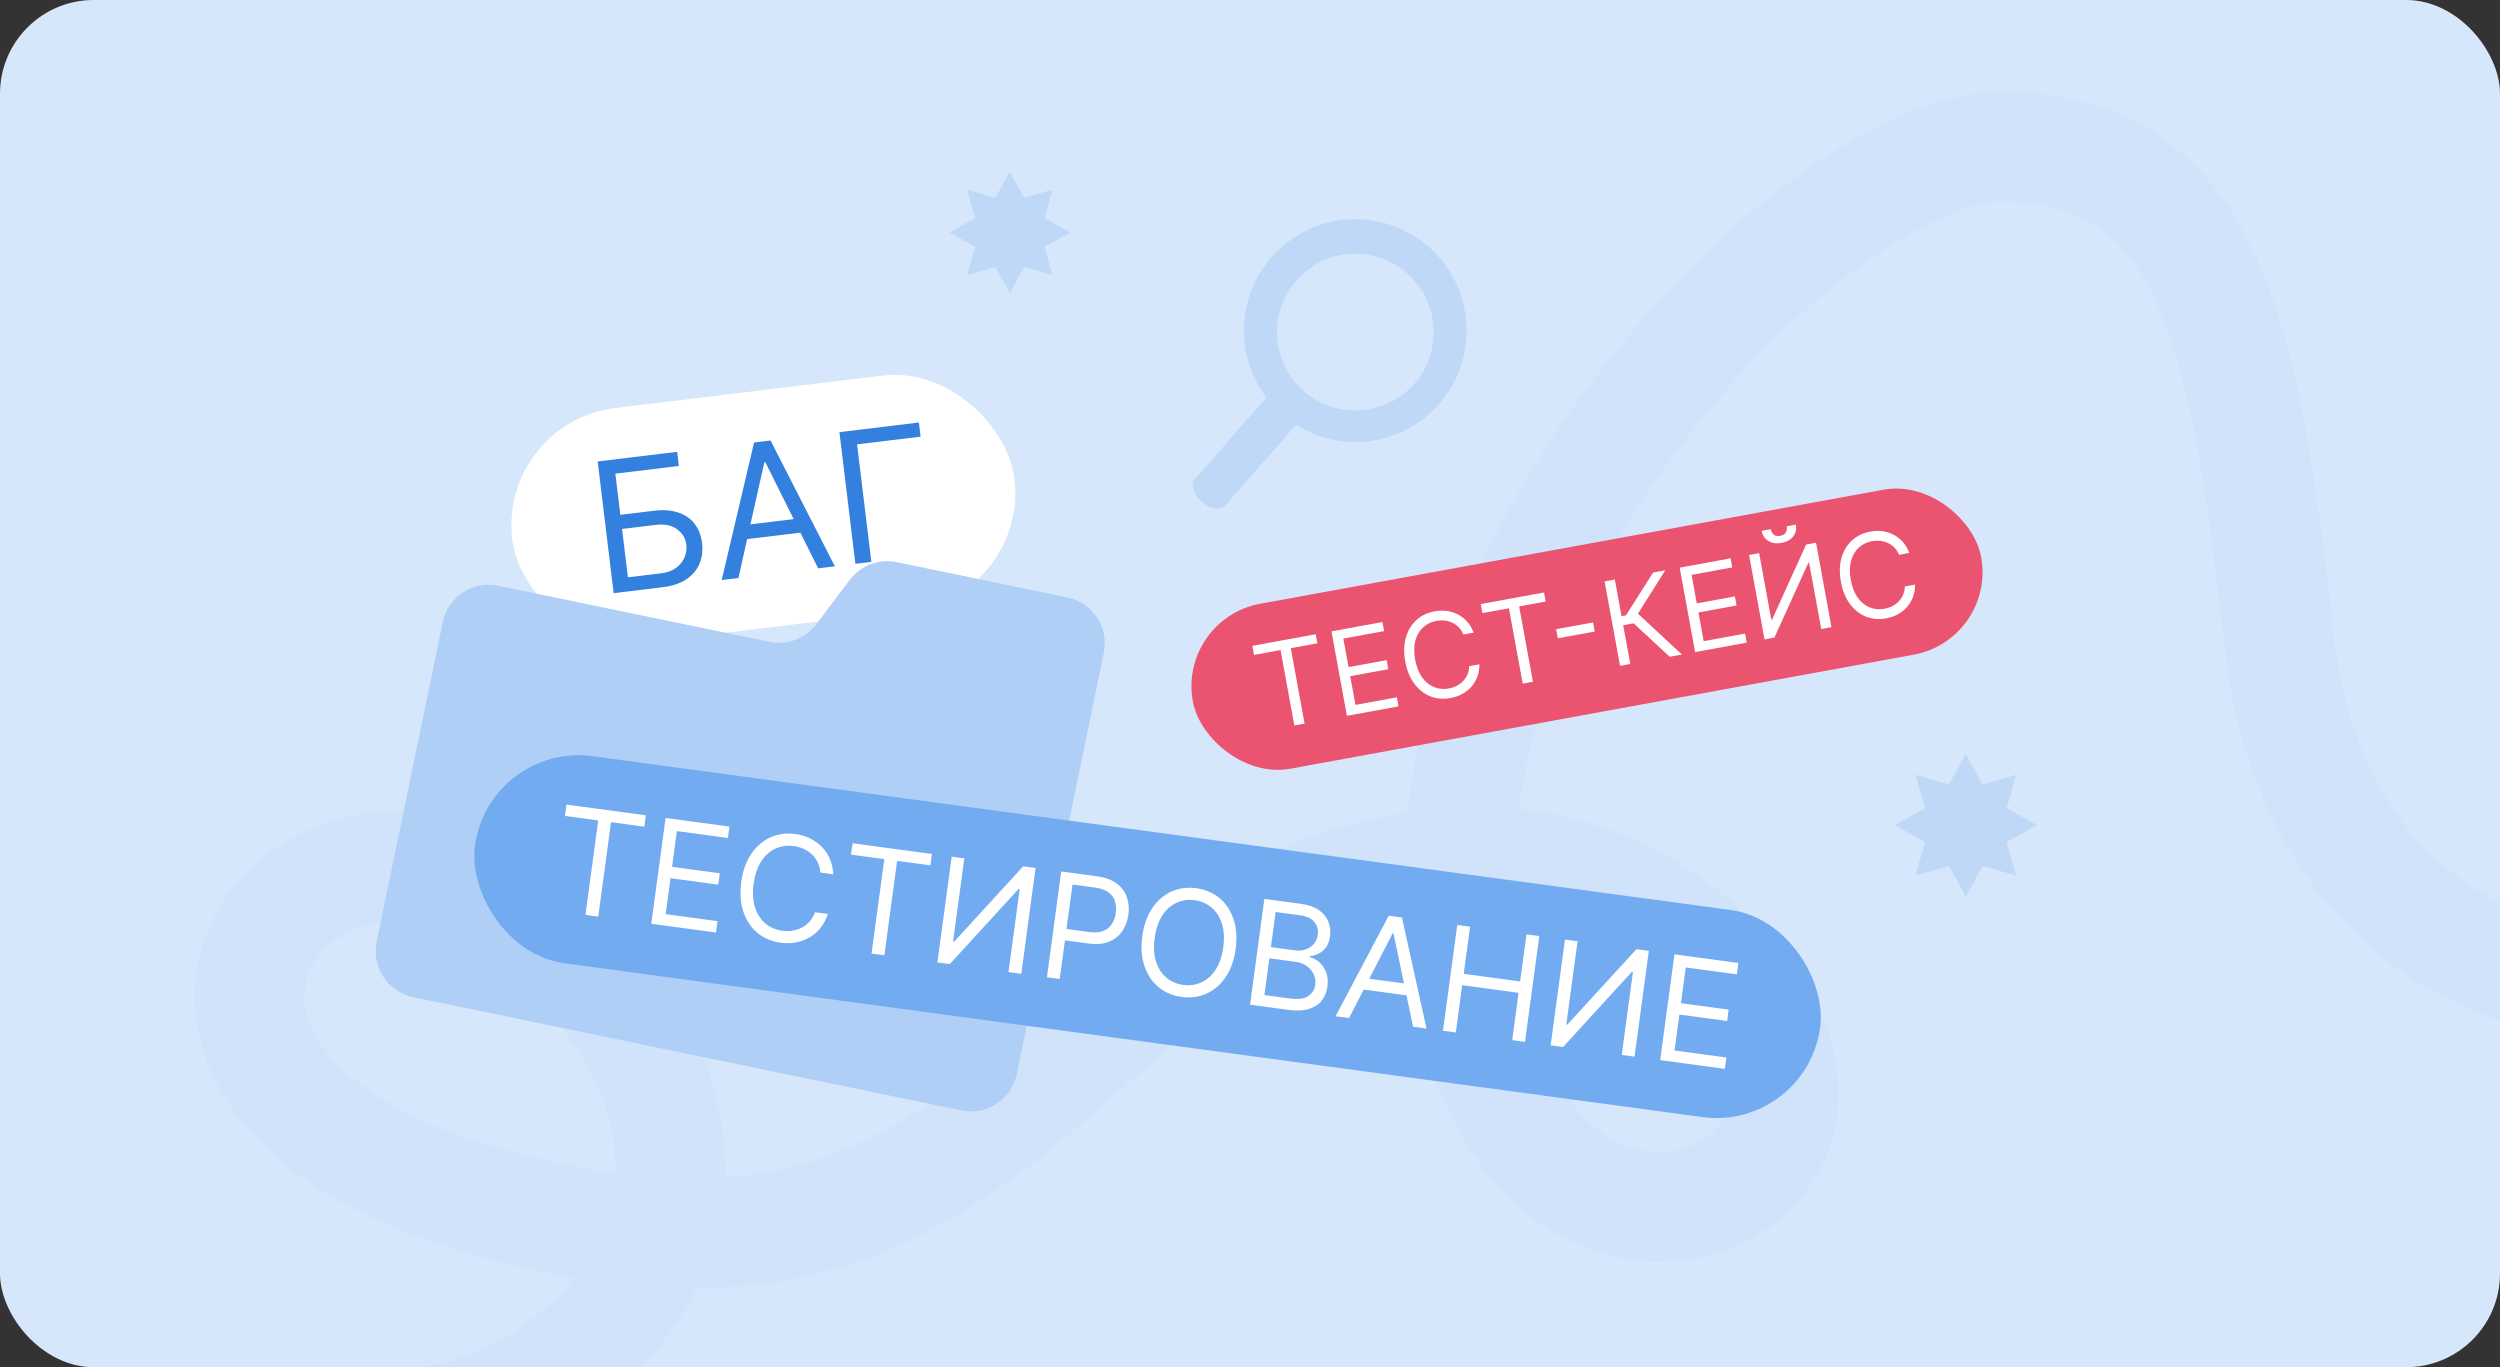
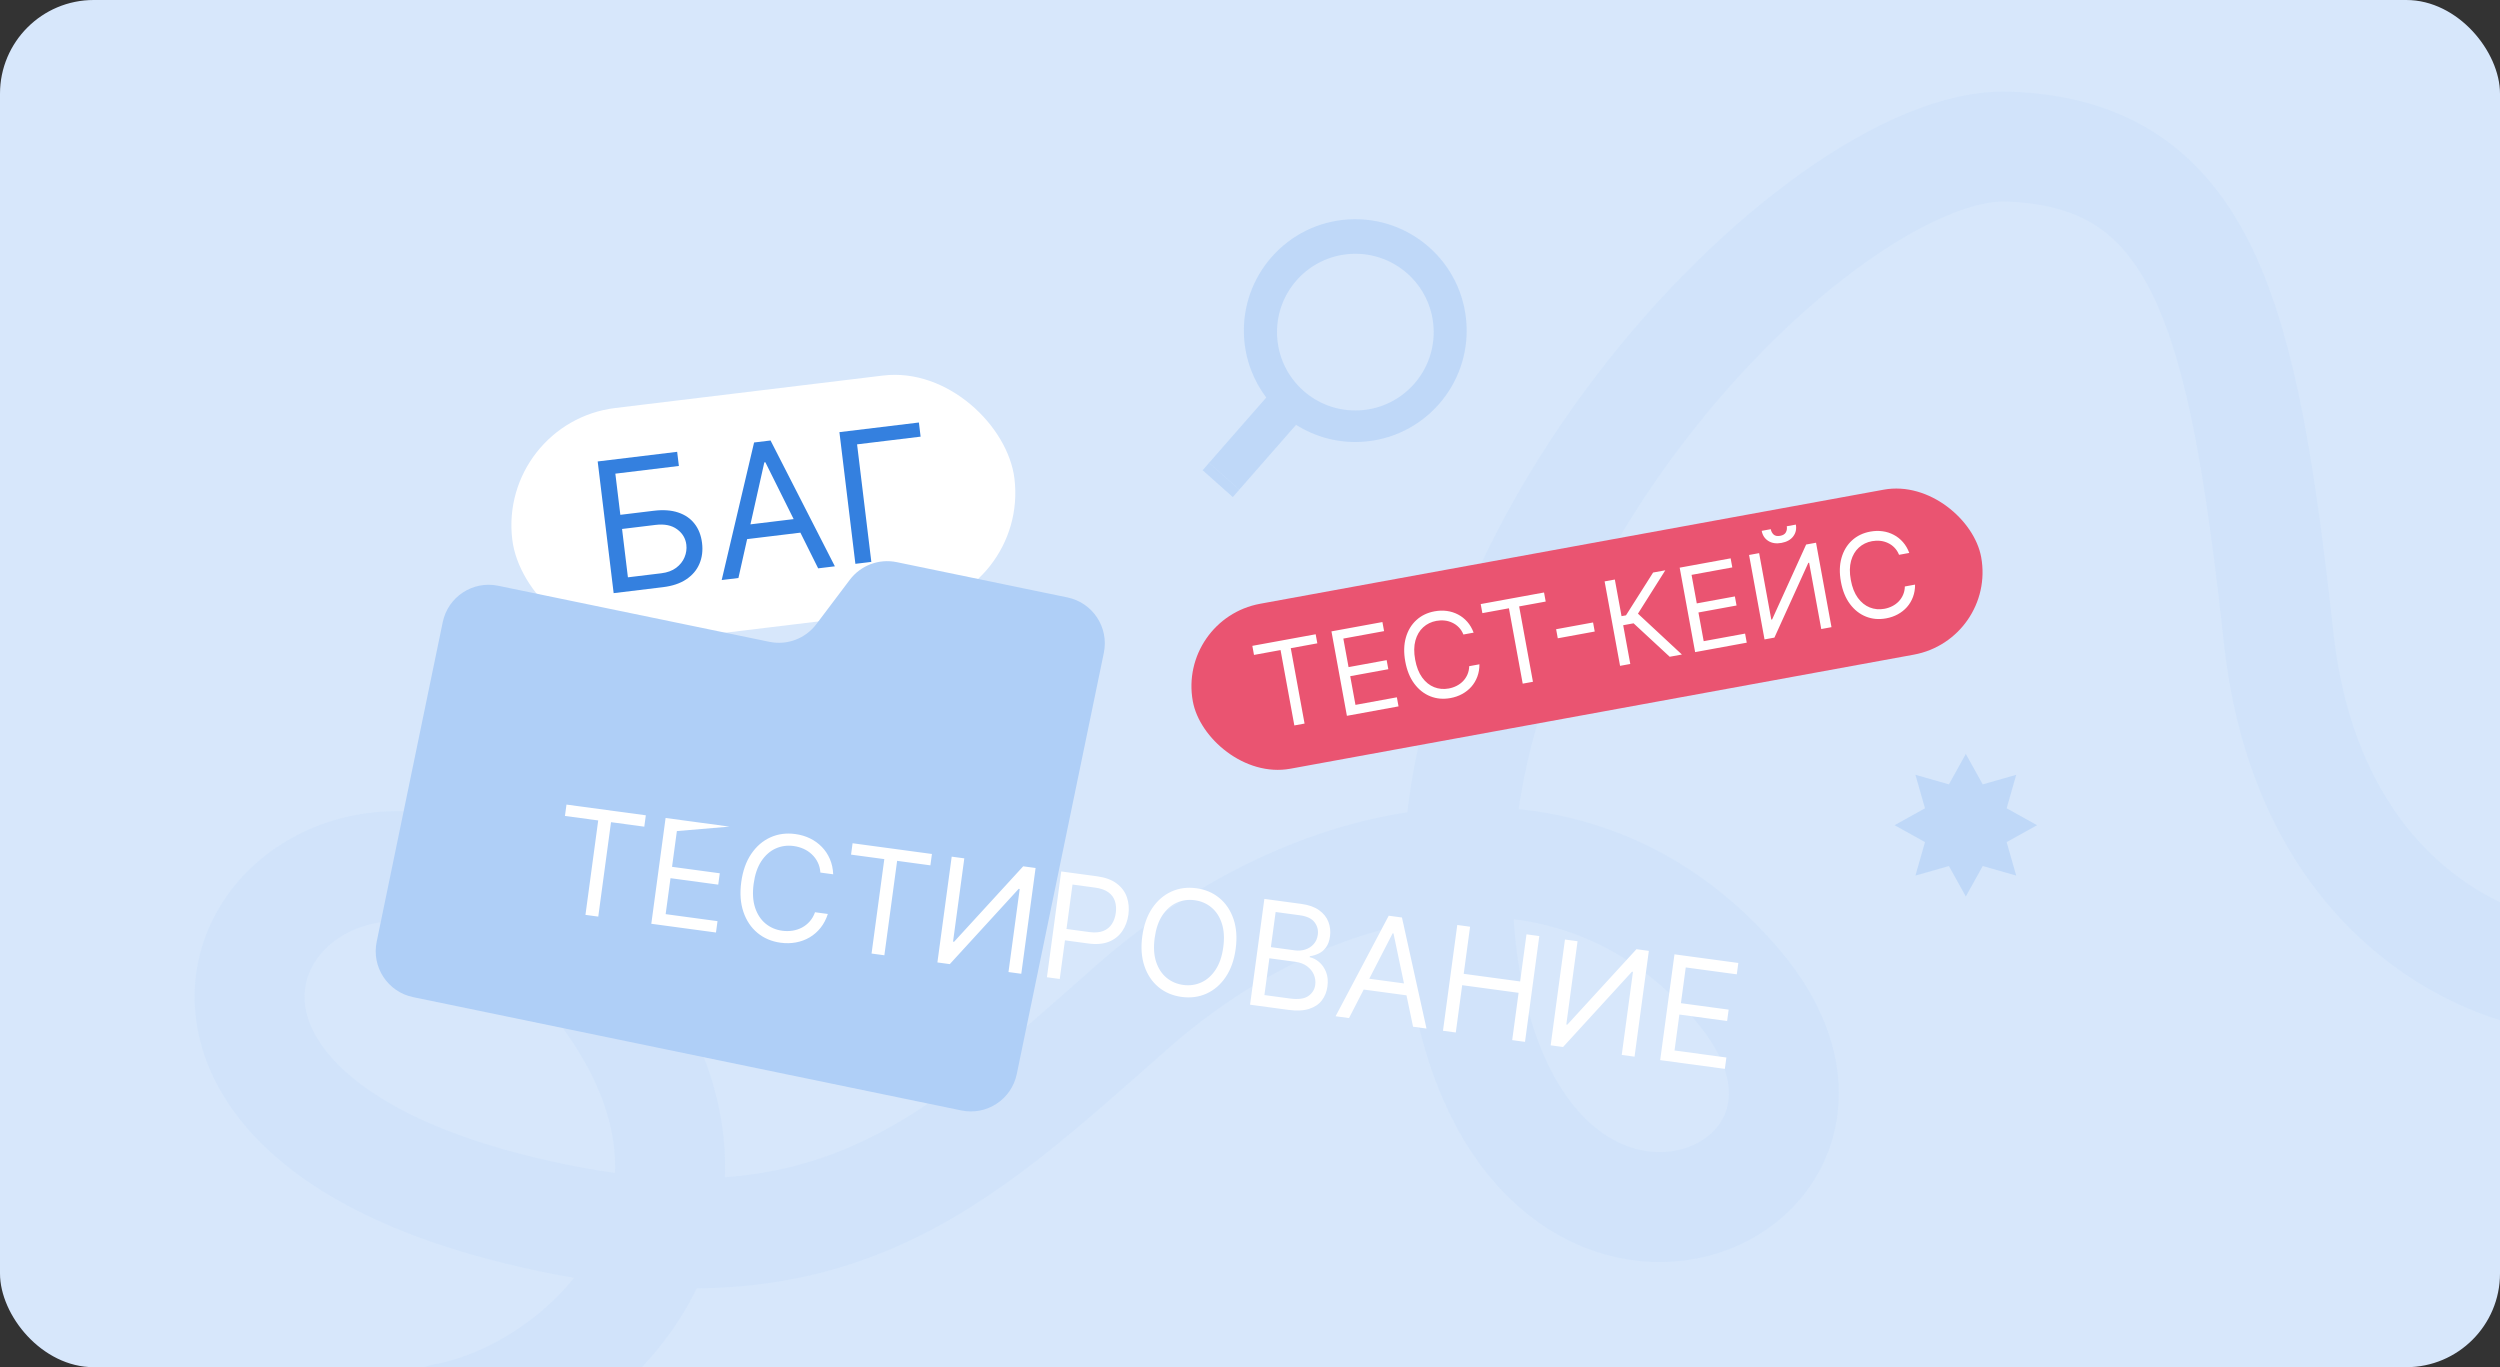
<svg xmlns="http://www.w3.org/2000/svg" width="1280" height="700" viewBox="0 0 1280 700" fill="none">
  <rect x="0" y="0" width="1280" height="700" fill="#333333" stroke="none" />
  <g clip-path="url(#clip0_7421_37744)">
    <rect width="1280" height="700" rx="48" fill="#D7E7FB" />
    <path d="M1314.4 500.71C1271.16 497.482 1181.06 458.097 1166.64 326.386C1148.61 161.747 1128.42 78.277 1027.7 75.056C932.623 72.015 713.165 294.219 750.625 503.55C785.068 696.028 981.821 610.625 888.41 503.012C802.824 404.415 670.603 435.452 579.509 515.69C488.416 595.929 423.573 660.483 259.552 618.076C5.387 552.363 175.422 348.503 299.819 495.677C402.136 616.729 300.402 712.966 227.534 726.229C187.913 737.537 74.993 748.761 -59.717 703.19" stroke="#CDE1FA" stroke-opacity="0.6" stroke-width="56.316" />
    <g clip-path="url(#clip1_7421_37744)">
-       <path d="M630.625 255.149L631.194 254.51L615.728 240.751L615.395 241.127L611.752 245.228C609.409 247.857 610.975 253.066 615.243 256.869C619.519 260.667 624.875 261.615 627.212 258.986L630.621 255.153L630.62 255.147L630.625 255.149Z" fill="#AFCFF7" fill-opacity="0.6" />
      <path d="M634.503 250.729L619.045 236.969L615.731 240.752L631.198 254.511L631.591 254.069L631.584 254.057L634.503 250.729Z" fill="#AFCFF7" fill-opacity="0.6" />
      <path d="M750.841 165.937C749.002 134.49 722.016 110.491 690.566 112.33C659.116 114.169 635.117 141.15 636.956 172.597C637.638 184.257 641.779 194.872 648.318 203.552L619.04 236.971L634.496 250.731L663.579 217.531C673.287 223.642 684.899 226.934 697.224 226.213C728.675 224.372 752.681 197.391 750.841 165.937ZM653.905 172.386C652.612 150.277 669.488 131.3 691.602 130.007C713.716 128.714 732.688 145.594 733.981 167.703C735.274 189.813 718.401 208.791 696.285 210.085C674.169 211.378 655.199 194.502 653.905 172.386Z" fill="#AFCFF7" fill-opacity="0.6" />
    </g>
    <rect x="255" y="216.178" width="259" height="121" rx="60.5" transform="rotate(-6.914 255 216.178)" fill="white" />
    <path d="M314.19 303.689L306.014 236.262L346.708 231.328L347.586 238.571L315.058 242.515L317.613 263.586L334.733 261.51C339.562 260.925 343.729 261.221 347.235 262.4C350.763 263.575 353.557 265.497 355.618 268.165C357.7 270.83 358.978 274.116 359.452 278.023C359.926 281.93 359.477 285.481 358.105 288.676C356.755 291.869 354.514 294.512 351.383 296.607C348.273 298.699 344.304 300.038 339.476 300.623L314.19 303.689ZM321.493 295.588L338.613 293.512C341.686 293.139 344.213 292.209 346.193 290.722C348.192 289.21 349.622 287.411 350.482 285.324C351.362 283.213 351.669 281.06 351.403 278.865C351.012 275.639 349.435 273.013 346.672 270.987C343.907 268.939 340.22 268.195 335.611 268.754L318.491 270.83L321.493 295.588ZM378.07 295.943L369.51 296.981L386.092 226.552L394.52 225.53L427.455 289.955L418.895 290.993L391.863 236.676L391.336 236.74L378.07 295.943ZM378.037 269.221L412.54 265.037L413.419 272.281L378.915 276.465L378.037 269.221ZM470.475 216.32L471.353 223.563L438.825 227.507L446.123 287.691L437.958 288.681L429.781 221.254L470.475 216.32Z" fill="#3480DF" />
    <rect x="603" y="316.845" width="410.332" height="85.867" rx="42.933" transform="rotate(-10.368 603 316.845)" fill="#EA5471" />
    <path d="M642.046 335.32L641.196 330.675L673.623 324.743L674.473 329.387L660.877 331.875L667.937 370.466L662.702 371.424L655.641 332.833L642.046 335.32ZM689.613 366.501L681.703 323.265L707.797 318.491L708.647 323.135L687.789 326.951L690.461 341.56L709.968 337.992L710.818 342.636L691.311 346.205L693.999 360.898L715.195 357.021L716.045 361.665L689.613 366.501ZM754.497 323.911L749.262 324.868C748.676 323.419 747.893 322.195 746.91 321.197C745.941 320.196 744.837 319.409 743.598 318.836C742.37 318.246 741.059 317.875 739.663 317.723C738.268 317.571 736.853 317.626 735.417 317.889C732.8 318.367 730.549 319.463 728.666 321.175C726.797 322.884 725.472 325.141 724.69 327.946C723.923 330.748 723.882 334.021 724.567 337.764C725.252 341.508 726.449 344.555 728.159 346.904C729.882 349.25 731.921 350.892 734.274 351.828C736.641 352.763 739.134 352.99 741.752 352.511C743.187 352.249 744.53 351.799 745.781 351.163C747.032 350.527 748.129 349.723 749.071 348.75C750.024 347.761 750.777 346.627 751.328 345.348C751.891 344.053 752.191 342.63 752.228 341.082L757.463 340.124C757.474 342.406 757.118 344.515 756.395 346.45C755.673 348.386 754.65 350.108 753.326 351.616C751.999 353.109 750.43 354.349 748.617 355.335C746.819 356.319 744.829 357.01 742.648 357.409C738.96 358.084 735.516 357.783 732.315 356.507C729.115 355.23 726.387 353.082 724.133 350.062C721.878 347.042 720.334 343.251 719.5 338.691C718.666 334.131 718.768 330.04 719.807 326.417C720.846 322.794 722.636 319.82 725.178 317.493C727.719 315.166 730.834 313.665 734.521 312.991C736.703 312.592 738.809 312.534 740.839 312.817C742.883 313.097 744.791 313.708 746.563 314.649C748.333 315.577 749.898 316.818 751.259 318.372C752.617 319.913 753.696 321.759 754.497 323.911ZM758.971 313.929L758.121 309.284L790.548 303.351L791.398 307.996L777.802 310.483L784.863 349.075L779.627 350.033L772.567 311.441L758.971 313.929ZM815.649 318.701L816.499 323.345L797.583 326.806L796.733 322.162L815.649 318.701ZM854.889 336.264L836.396 319.138L831.076 320.111L834.707 339.956L829.471 340.914L821.561 297.678L826.797 296.72L830.226 315.467L832.506 315.05L846.388 293.136L852.637 291.992L838.633 314.191L861.138 335.12L854.889 336.264ZM867.904 333.883L859.994 290.646L886.088 285.873L886.938 290.517L866.08 294.333L868.752 308.942L888.259 305.373L889.109 310.018L869.602 313.587L872.29 328.28L893.486 324.402L894.336 329.047L867.904 333.883ZM895.525 284.146L900.676 283.204L906.902 317.235L907.324 317.158L924.743 278.801L929.81 277.874L937.72 321.11L932.484 322.068L926.273 288.121L925.851 288.198L908.502 326.455L903.435 327.382L895.525 284.146ZM914.828 269.444L919.472 268.594C919.889 270.874 919.442 272.883 918.131 274.621C916.82 276.359 914.813 277.476 912.111 277.97C909.451 278.457 907.2 278.119 905.359 276.958C903.531 275.794 902.409 274.072 901.992 271.792L906.636 270.942C906.837 272.04 907.316 272.949 908.073 273.669C908.844 274.386 909.969 274.609 911.447 274.339C912.925 274.068 913.904 273.46 914.386 272.514C914.881 271.565 915.028 270.542 914.828 269.444ZM977.55 283.103L972.314 284.061C971.729 282.612 970.945 281.388 969.962 280.39C968.994 279.389 967.89 278.601 966.65 278.028C965.422 277.438 964.111 277.067 962.716 276.915C961.321 276.763 959.905 276.819 958.47 277.081C955.852 277.56 953.602 278.656 951.718 280.367C949.849 282.077 948.524 284.334 947.743 287.138C946.975 289.94 946.934 293.213 947.619 296.957C948.304 300.701 949.501 303.747 951.211 306.096C952.935 308.443 954.973 310.084 957.326 311.021C959.694 311.955 962.186 312.183 964.804 311.704C966.24 311.441 967.583 310.992 968.834 310.356C970.085 309.72 971.181 308.915 972.123 307.943C973.077 306.954 973.829 305.82 974.381 304.541C974.944 303.245 975.244 301.823 975.28 300.275L980.516 299.317C980.526 301.599 980.17 303.707 979.448 305.643C978.726 307.579 977.702 309.301 976.378 310.808C975.052 312.302 973.482 313.542 971.67 314.528C969.871 315.511 967.882 316.203 965.7 316.602C962.013 317.276 958.569 316.976 955.368 315.699C952.167 314.423 949.44 312.275 947.185 309.255C944.931 306.234 943.387 302.444 942.552 297.884C941.718 293.324 941.82 289.233 942.859 285.61C943.898 281.987 945.689 279.012 948.23 276.685C950.772 274.359 953.886 272.858 957.574 272.183C959.755 271.784 961.861 271.726 963.891 272.009C965.935 272.29 967.843 272.901 969.615 273.842C971.385 274.769 972.95 276.01 974.311 277.565C975.669 279.105 976.749 280.952 977.55 283.103Z" fill="white" />
    <path fill-rule="evenodd" clip-rule="evenodd" d="M565.166 334.242C567.849 321.261 559.501 308.563 546.521 305.88L459.111 287.814C450.03 285.937 440.679 289.46 435.094 296.862L417.965 319.567C412.38 326.97 403.029 330.493 393.948 328.615L255.039 299.904C242.058 297.222 229.361 305.569 226.678 318.55L192.859 482.17C190.176 495.15 198.524 507.848 211.505 510.531L492.229 568.553C505.21 571.236 517.908 562.888 520.59 549.908L559.267 362.785C559.267 362.785 559.267 362.785 559.267 362.785C559.266 362.785 559.266 362.785 559.266 362.785L565.166 334.242Z" fill="#AFCFF7" />
-     <rect x="250.332" y="380" width="695" height="107" rx="53.5" transform="rotate(7.697 250.332 380)" fill="#73ABF1" />
-     <path d="M289.252 417.766L290.039 411.948L330.663 417.438L329.877 423.257L312.844 420.955L306.31 469.302L299.751 468.416L306.285 420.068L289.252 417.766ZM333.466 472.972L340.786 418.806L373.476 423.225L372.69 429.043L346.559 425.511L344.085 443.814L368.524 447.117L367.737 452.935L343.299 449.632L340.811 468.04L367.365 471.629L366.579 477.448L333.466 472.972ZM426.598 447.64L420.038 446.754C419.905 444.815 419.451 443.065 418.674 441.506C417.915 439.949 416.913 438.593 415.669 437.437C414.445 436.266 413.037 435.322 411.446 434.604C409.856 433.887 408.161 433.406 406.363 433.163C403.083 432.72 400 433.147 397.114 434.445C394.245 435.745 391.808 437.902 389.802 440.917C387.815 443.934 386.504 447.787 385.87 452.477C385.236 457.167 385.477 461.231 386.592 464.667C387.726 468.106 389.503 470.833 391.923 472.848C394.362 474.865 397.221 476.095 400.5 476.538C402.299 476.781 404.06 476.768 405.784 476.498C407.509 476.229 409.115 475.701 410.604 474.914C412.112 474.113 413.439 473.062 414.585 471.763C415.75 470.448 416.653 468.882 417.293 467.066L423.852 467.952C422.984 470.654 421.75 473.01 420.15 475.02C418.55 477.03 416.676 478.671 414.529 479.942C412.385 481.197 410.051 482.057 407.528 482.524C405.023 482.994 402.404 483.044 399.671 482.674C395.052 482.05 391.096 480.366 387.804 477.623C384.512 474.88 382.116 471.289 380.615 466.849C379.115 462.409 378.75 457.332 379.522 451.619C380.295 445.907 381.993 441.109 384.619 437.227C387.244 433.344 390.508 430.518 394.41 428.747C398.312 426.976 402.572 426.403 407.192 427.027C409.925 427.397 412.437 428.14 414.728 429.258C417.036 430.378 419.056 431.836 420.788 433.632C422.523 435.41 423.895 437.481 424.904 439.844C425.916 442.189 426.48 444.787 426.598 447.64ZM435.736 437.564L436.522 431.745L477.147 437.236L476.36 443.055L459.328 440.753L452.793 489.1L446.234 488.213L452.768 439.866L435.736 437.564ZM487.27 438.604L493.723 439.476L487.961 482.111L488.49 482.182L523.874 443.551L530.222 444.409L522.901 498.575L516.342 497.689L522.09 455.16L521.561 455.088L486.297 493.628L479.949 492.77L487.27 438.604ZM536.026 500.349L543.346 446.183L561.649 448.657C565.898 449.231 569.268 450.467 571.758 452.366C574.269 454.249 576.001 456.575 576.956 459.343C577.91 462.112 578.172 465.092 577.74 468.283C577.309 471.474 576.265 474.287 574.607 476.72C572.967 479.156 570.694 480.967 567.786 482.154C564.881 483.323 561.322 483.623 557.107 483.054L543.989 481.281L544.776 475.462L557.682 477.206C560.592 477.6 562.996 477.413 564.895 476.646C566.794 475.879 568.256 474.695 569.28 473.091C570.325 471.473 570.994 469.58 571.287 467.411C571.58 465.242 571.437 463.248 570.857 461.428C570.294 459.61 569.188 458.096 567.539 456.886C565.891 455.658 563.595 454.845 560.651 454.447L549.119 452.888L542.585 501.235L536.026 500.349ZM632.665 485.832C631.893 491.545 630.194 496.343 627.569 500.225C624.943 504.108 621.68 506.934 617.778 508.705C613.876 510.476 609.615 511.049 604.995 510.425C600.376 509.8 596.42 508.116 593.128 505.373C589.836 502.63 587.44 499.039 585.939 494.599C584.439 490.159 584.074 485.082 584.846 479.37C585.619 473.657 587.317 468.859 589.943 464.977C592.568 461.094 595.832 458.268 599.734 456.497C603.636 454.726 607.896 454.153 612.516 454.778C617.136 455.402 621.091 457.086 624.383 459.829C627.675 462.572 630.072 466.163 631.572 470.603C633.073 475.043 633.437 480.12 632.665 485.832ZM626.317 484.975C626.951 480.284 626.701 476.22 625.568 472.781C624.453 469.345 622.676 466.618 620.237 464.601C617.817 462.586 614.966 461.357 611.687 460.913C608.407 460.47 605.324 460.897 602.438 462.195C599.569 463.495 597.132 465.652 595.126 468.667C593.139 471.684 591.828 475.537 591.194 480.227C590.56 484.918 590.801 488.981 591.916 492.417C593.05 495.856 594.827 498.583 597.247 500.598C599.686 502.615 602.545 503.845 605.824 504.289C609.104 504.732 612.178 504.303 615.047 503.003C617.934 501.706 620.371 499.549 622.358 496.532C624.364 493.517 625.683 489.665 626.317 484.975ZM640.033 514.406L647.354 460.24L666.291 462.799C670.064 463.309 673.088 464.382 675.363 466.018C677.64 467.637 679.23 469.62 680.133 471.969C681.039 474.299 681.313 476.787 680.956 479.432C680.641 481.76 679.967 483.625 678.934 485.03C677.918 486.437 676.68 487.49 675.221 488.191C673.779 488.894 672.254 489.352 670.645 489.565L670.574 490.094C672.217 490.424 673.804 491.231 675.336 492.515C676.869 493.8 678.065 495.505 678.927 497.633C679.788 499.76 680.026 502.252 679.64 505.108C679.273 507.824 678.326 510.182 676.799 512.184C675.271 514.186 673.091 515.642 670.256 516.552C667.422 517.461 663.872 517.628 659.605 517.051L640.033 514.406ZM647.379 509.474L660.391 511.233C664.676 511.812 667.83 511.394 669.852 509.98C671.895 508.55 673.077 506.645 673.398 504.265C673.646 502.431 673.408 500.675 672.683 498.997C671.96 497.302 670.798 495.87 669.197 494.702C667.598 493.516 665.617 492.764 663.254 492.444L649.924 490.643L647.379 509.474ZM650.696 484.93L662.862 486.574C664.837 486.841 666.67 486.694 668.362 486.133C670.071 485.574 671.489 484.652 672.614 483.368C673.757 482.086 674.457 480.493 674.714 478.588C675.036 476.208 674.48 474.077 673.047 472.196C671.615 470.297 669.101 469.104 665.505 468.618L653.127 466.945L650.696 484.93ZM690.695 521.253L683.818 520.324L711.028 468.846L717.799 469.761L730.367 526.615L723.491 525.686L713.467 477.901L713.044 477.844L690.695 521.253ZM696.094 500.438L723.811 504.184L723.025 510.002L695.307 506.256L696.094 500.438ZM738.804 527.755L746.125 473.589L752.684 474.476L749.424 498.597L778.305 502.5L781.565 478.379L788.125 479.266L780.804 533.432L774.245 532.545L777.519 508.319L748.638 504.415L745.363 528.642L738.804 527.755ZM801.256 481.04L807.709 481.913L801.947 524.547L802.476 524.619L837.86 485.988L844.208 486.846L836.887 541.011L830.328 540.125L836.076 497.596L835.547 497.525L800.283 536.064L793.935 535.206L801.256 481.04ZM850.012 542.785L857.333 488.619L890.023 493.038L889.237 498.856L863.106 495.325L860.632 513.627L885.07 516.93L884.284 522.748L859.846 519.445L857.358 537.853L883.912 541.442L883.125 547.261L850.012 542.785Z" fill="white" />
+     <path d="M289.252 417.766L290.039 411.948L330.663 417.438L329.877 423.257L312.844 420.955L306.31 469.302L299.751 468.416L306.285 420.068L289.252 417.766ZM333.466 472.972L340.786 418.806L373.476 423.225L346.559 425.511L344.085 443.814L368.524 447.117L367.737 452.935L343.299 449.632L340.811 468.04L367.365 471.629L366.579 477.448L333.466 472.972ZM426.598 447.64L420.038 446.754C419.905 444.815 419.451 443.065 418.674 441.506C417.915 439.949 416.913 438.593 415.669 437.437C414.445 436.266 413.037 435.322 411.446 434.604C409.856 433.887 408.161 433.406 406.363 433.163C403.083 432.72 400 433.147 397.114 434.445C394.245 435.745 391.808 437.902 389.802 440.917C387.815 443.934 386.504 447.787 385.87 452.477C385.236 457.167 385.477 461.231 386.592 464.667C387.726 468.106 389.503 470.833 391.923 472.848C394.362 474.865 397.221 476.095 400.5 476.538C402.299 476.781 404.06 476.768 405.784 476.498C407.509 476.229 409.115 475.701 410.604 474.914C412.112 474.113 413.439 473.062 414.585 471.763C415.75 470.448 416.653 468.882 417.293 467.066L423.852 467.952C422.984 470.654 421.75 473.01 420.15 475.02C418.55 477.03 416.676 478.671 414.529 479.942C412.385 481.197 410.051 482.057 407.528 482.524C405.023 482.994 402.404 483.044 399.671 482.674C395.052 482.05 391.096 480.366 387.804 477.623C384.512 474.88 382.116 471.289 380.615 466.849C379.115 462.409 378.75 457.332 379.522 451.619C380.295 445.907 381.993 441.109 384.619 437.227C387.244 433.344 390.508 430.518 394.41 428.747C398.312 426.976 402.572 426.403 407.192 427.027C409.925 427.397 412.437 428.14 414.728 429.258C417.036 430.378 419.056 431.836 420.788 433.632C422.523 435.41 423.895 437.481 424.904 439.844C425.916 442.189 426.48 444.787 426.598 447.64ZM435.736 437.564L436.522 431.745L477.147 437.236L476.36 443.055L459.328 440.753L452.793 489.1L446.234 488.213L452.768 439.866L435.736 437.564ZM487.27 438.604L493.723 439.476L487.961 482.111L488.49 482.182L523.874 443.551L530.222 444.409L522.901 498.575L516.342 497.689L522.09 455.16L521.561 455.088L486.297 493.628L479.949 492.77L487.27 438.604ZM536.026 500.349L543.346 446.183L561.649 448.657C565.898 449.231 569.268 450.467 571.758 452.366C574.269 454.249 576.001 456.575 576.956 459.343C577.91 462.112 578.172 465.092 577.74 468.283C577.309 471.474 576.265 474.287 574.607 476.72C572.967 479.156 570.694 480.967 567.786 482.154C564.881 483.323 561.322 483.623 557.107 483.054L543.989 481.281L544.776 475.462L557.682 477.206C560.592 477.6 562.996 477.413 564.895 476.646C566.794 475.879 568.256 474.695 569.28 473.091C570.325 471.473 570.994 469.58 571.287 467.411C571.58 465.242 571.437 463.248 570.857 461.428C570.294 459.61 569.188 458.096 567.539 456.886C565.891 455.658 563.595 454.845 560.651 454.447L549.119 452.888L542.585 501.235L536.026 500.349ZM632.665 485.832C631.893 491.545 630.194 496.343 627.569 500.225C624.943 504.108 621.68 506.934 617.778 508.705C613.876 510.476 609.615 511.049 604.995 510.425C600.376 509.8 596.42 508.116 593.128 505.373C589.836 502.63 587.44 499.039 585.939 494.599C584.439 490.159 584.074 485.082 584.846 479.37C585.619 473.657 587.317 468.859 589.943 464.977C592.568 461.094 595.832 458.268 599.734 456.497C603.636 454.726 607.896 454.153 612.516 454.778C617.136 455.402 621.091 457.086 624.383 459.829C627.675 462.572 630.072 466.163 631.572 470.603C633.073 475.043 633.437 480.12 632.665 485.832ZM626.317 484.975C626.951 480.284 626.701 476.22 625.568 472.781C624.453 469.345 622.676 466.618 620.237 464.601C617.817 462.586 614.966 461.357 611.687 460.913C608.407 460.47 605.324 460.897 602.438 462.195C599.569 463.495 597.132 465.652 595.126 468.667C593.139 471.684 591.828 475.537 591.194 480.227C590.56 484.918 590.801 488.981 591.916 492.417C593.05 495.856 594.827 498.583 597.247 500.598C599.686 502.615 602.545 503.845 605.824 504.289C609.104 504.732 612.178 504.303 615.047 503.003C617.934 501.706 620.371 499.549 622.358 496.532C624.364 493.517 625.683 489.665 626.317 484.975ZM640.033 514.406L647.354 460.24L666.291 462.799C670.064 463.309 673.088 464.382 675.363 466.018C677.64 467.637 679.23 469.62 680.133 471.969C681.039 474.299 681.313 476.787 680.956 479.432C680.641 481.76 679.967 483.625 678.934 485.03C677.918 486.437 676.68 487.49 675.221 488.191C673.779 488.894 672.254 489.352 670.645 489.565L670.574 490.094C672.217 490.424 673.804 491.231 675.336 492.515C676.869 493.8 678.065 495.505 678.927 497.633C679.788 499.76 680.026 502.252 679.64 505.108C679.273 507.824 678.326 510.182 676.799 512.184C675.271 514.186 673.091 515.642 670.256 516.552C667.422 517.461 663.872 517.628 659.605 517.051L640.033 514.406ZM647.379 509.474L660.391 511.233C664.676 511.812 667.83 511.394 669.852 509.98C671.895 508.55 673.077 506.645 673.398 504.265C673.646 502.431 673.408 500.675 672.683 498.997C671.96 497.302 670.798 495.87 669.197 494.702C667.598 493.516 665.617 492.764 663.254 492.444L649.924 490.643L647.379 509.474ZM650.696 484.93L662.862 486.574C664.837 486.841 666.67 486.694 668.362 486.133C670.071 485.574 671.489 484.652 672.614 483.368C673.757 482.086 674.457 480.493 674.714 478.588C675.036 476.208 674.48 474.077 673.047 472.196C671.615 470.297 669.101 469.104 665.505 468.618L653.127 466.945L650.696 484.93ZM690.695 521.253L683.818 520.324L711.028 468.846L717.799 469.761L730.367 526.615L723.491 525.686L713.467 477.901L713.044 477.844L690.695 521.253ZM696.094 500.438L723.811 504.184L723.025 510.002L695.307 506.256L696.094 500.438ZM738.804 527.755L746.125 473.589L752.684 474.476L749.424 498.597L778.305 502.5L781.565 478.379L788.125 479.266L780.804 533.432L774.245 532.545L777.519 508.319L748.638 504.415L745.363 528.642L738.804 527.755ZM801.256 481.04L807.709 481.913L801.947 524.547L802.476 524.619L837.86 485.988L844.208 486.846L836.887 541.011L830.328 540.125L836.076 497.596L835.547 497.525L800.283 536.064L793.935 535.206L801.256 481.04ZM850.012 542.785L857.333 488.619L890.023 493.038L889.237 498.856L863.106 495.325L860.632 513.627L885.07 516.93L884.284 522.748L859.846 519.445L857.358 537.853L883.912 541.442L883.125 547.261L850.012 542.785Z" fill="white" />
    <path opacity="0.6" d="M1006.5 386L1015.16 401.593L1032.31 396.691L1027.41 413.84L1043 422.5L1027.41 431.16L1032.31 448.309L1015.16 443.407L1006.5 459L997.84 443.407L980.691 448.309L985.593 431.16L970 422.5L985.593 413.84L980.691 396.691L997.84 401.593L1006.5 386Z" fill="#AFCFF7" />
-     <path opacity="0.6" d="M517 88L524.355 101.243L538.92 97.08L534.757 111.645L548 119L534.757 126.355L538.92 140.92L524.355 136.757L517 150L509.645 136.757L495.08 140.92L499.243 126.355L486 119L499.243 111.645L495.08 97.08L509.645 101.243L517 88Z" fill="#AFCFF7" />
  </g>
  <defs>
    <clipPath id="clip0_7421_37744">
      <rect width="1280" height="700" rx="48" fill="white" />
    </clipPath>
    <clipPath id="clip1_7421_37744">
      <rect width="143.985" height="144.759" fill="white" transform="translate(747.512 109) rotate(86.653)" />
    </clipPath>
  </defs>
</svg>